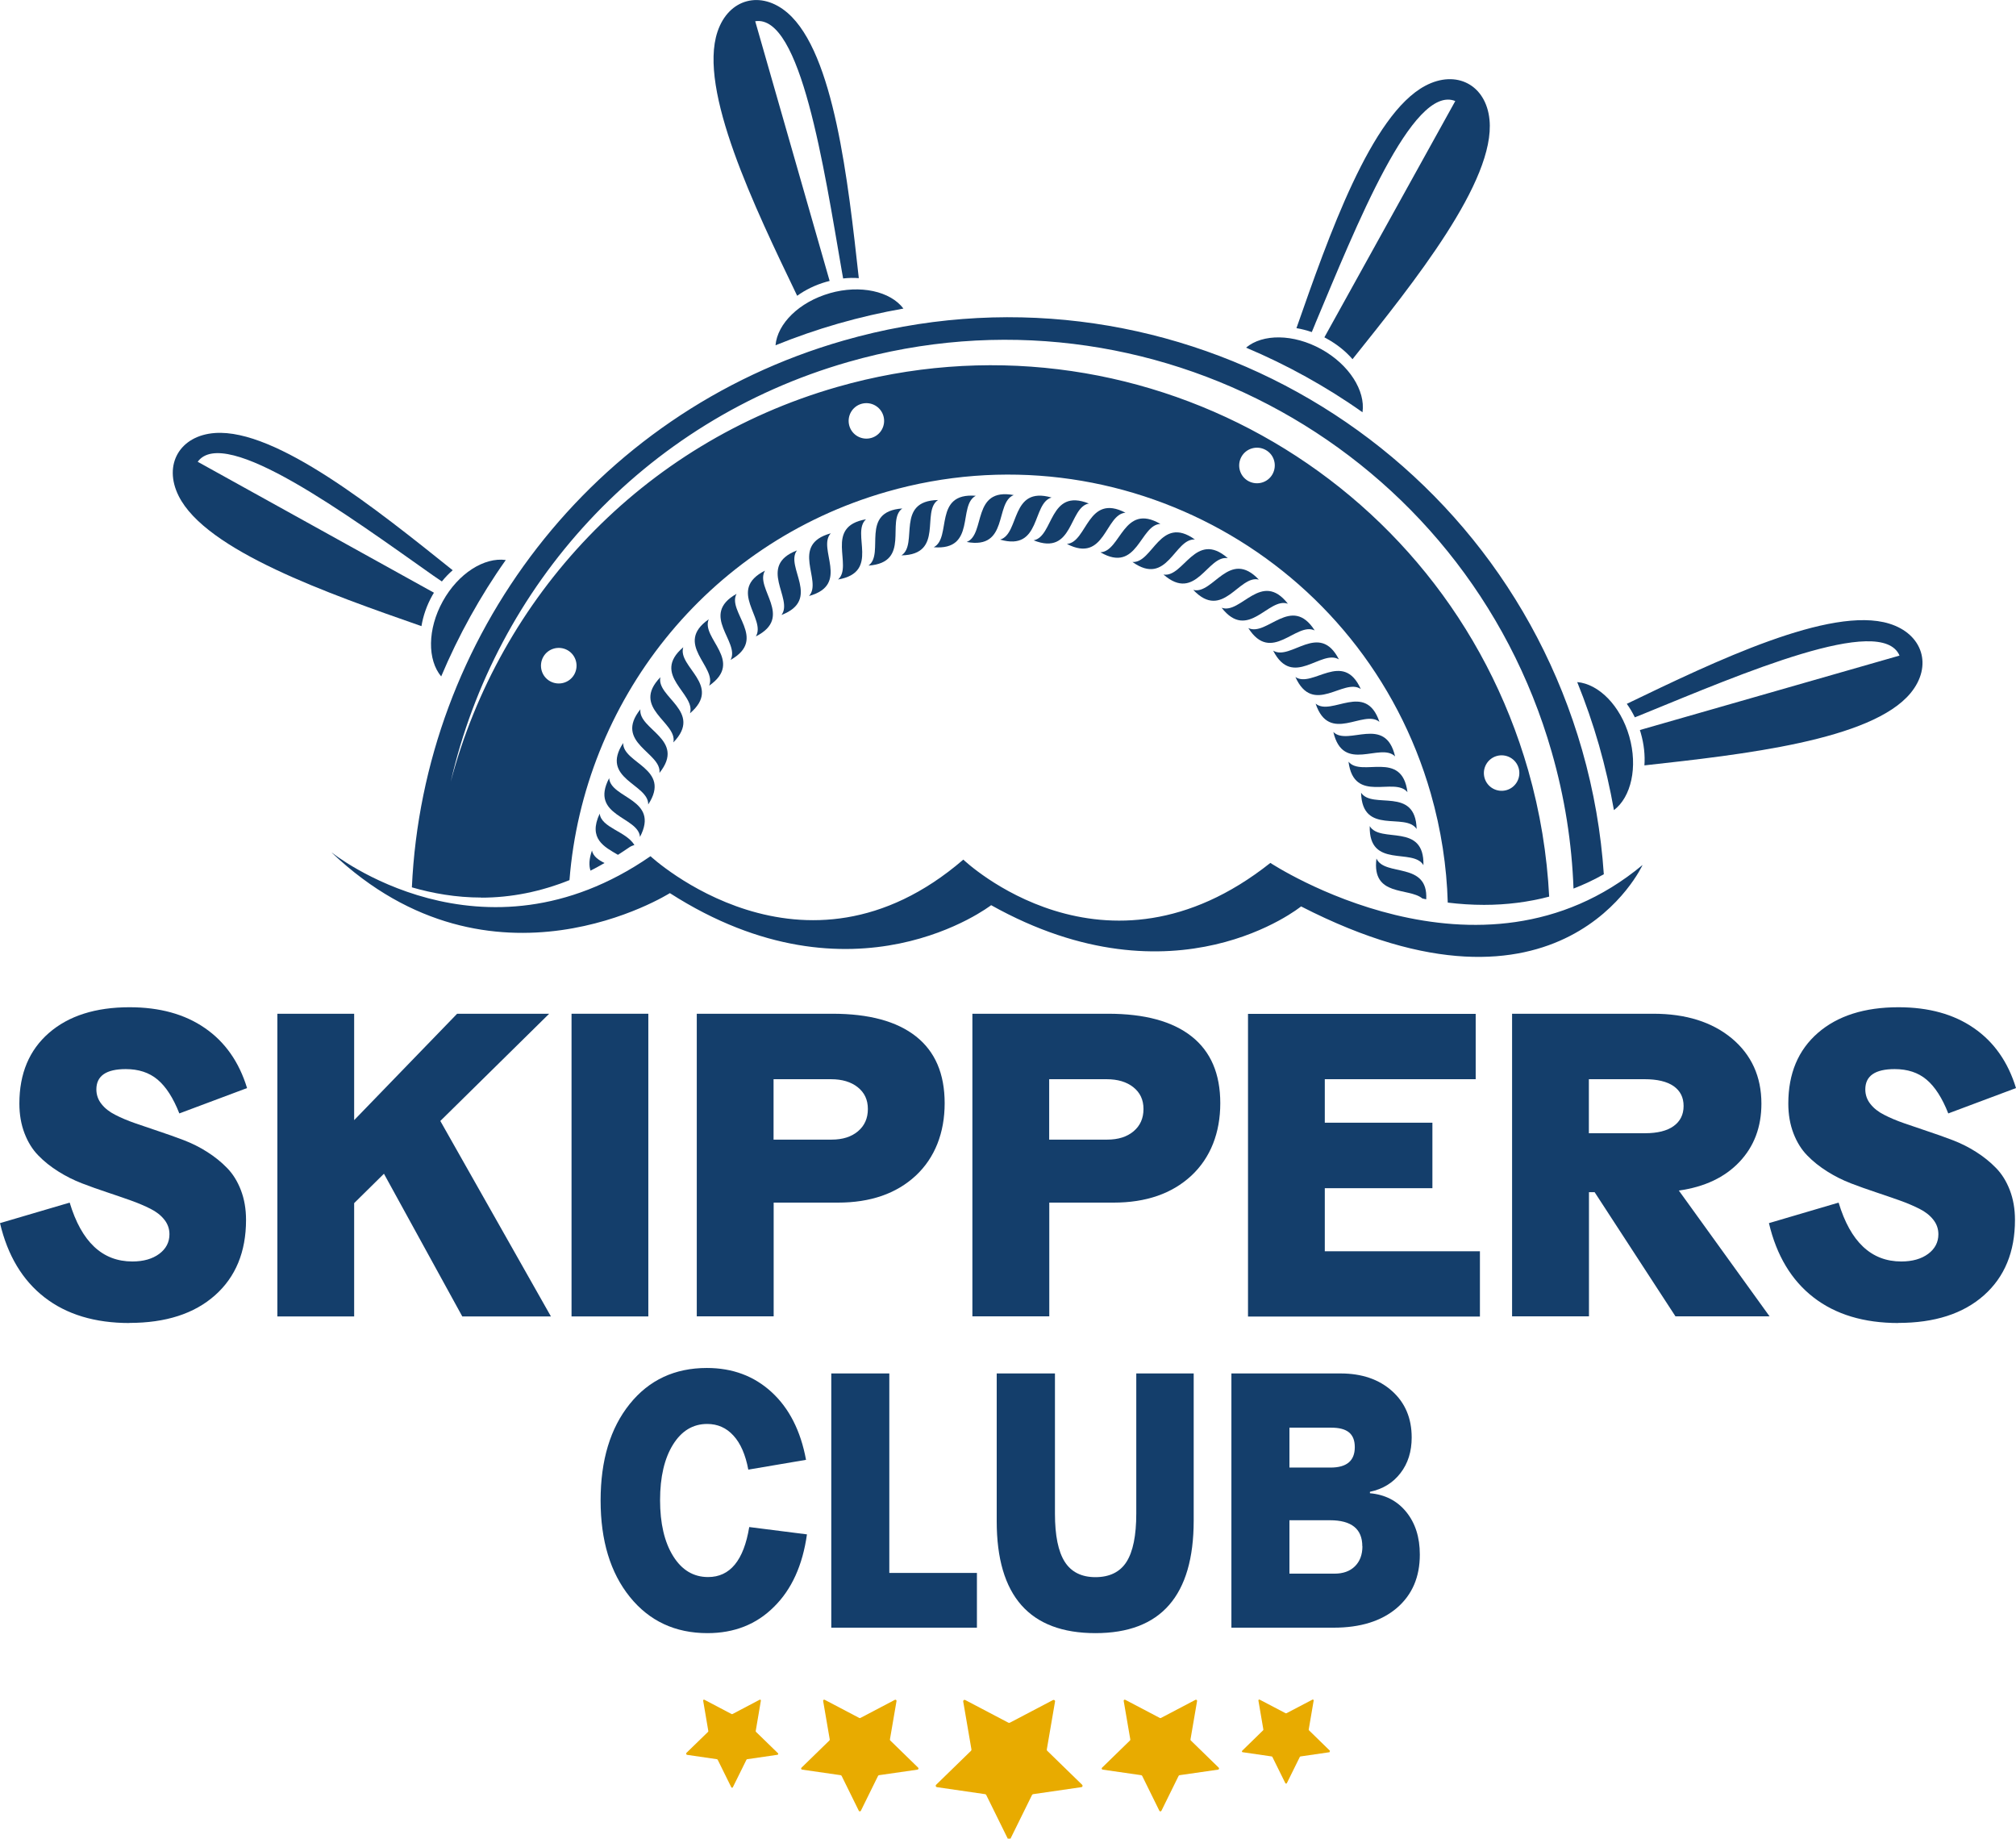
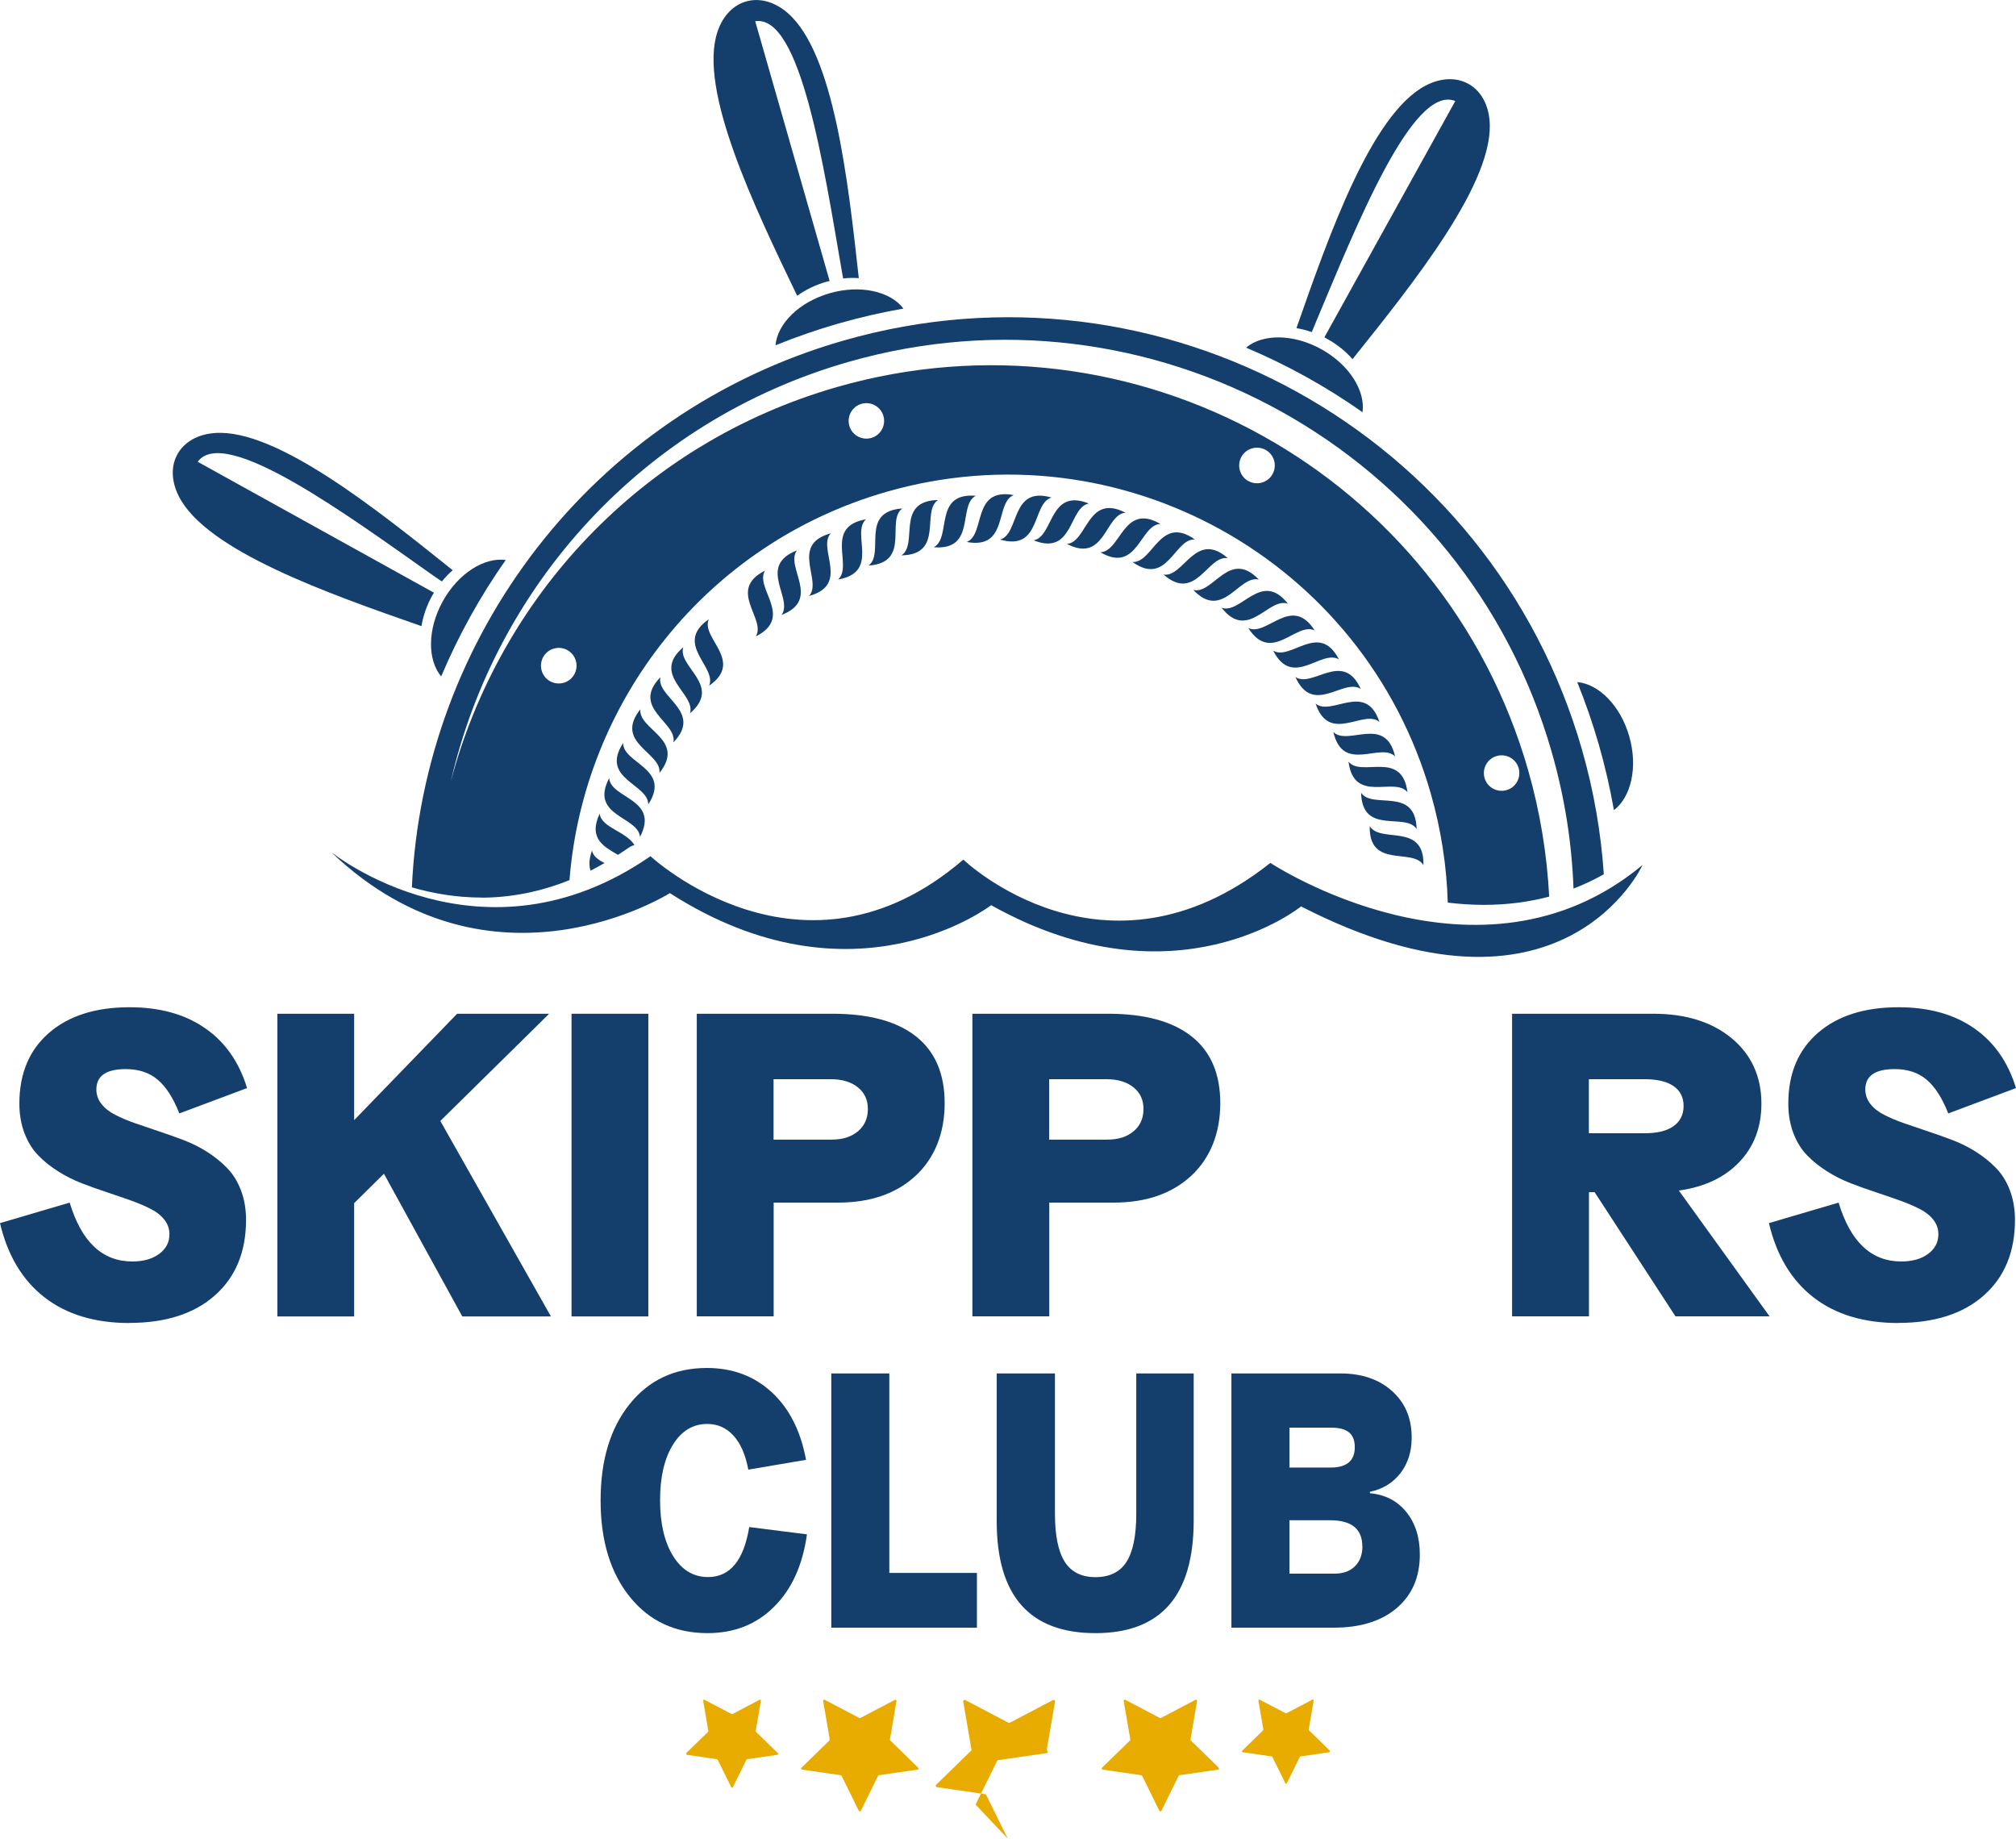
<svg xmlns="http://www.w3.org/2000/svg" id="uuid-ce1d2ec1-373e-45bd-8223-89392d4ac868" data-name="Vrstva 1" viewBox="0 0 195.59 178.34">
  <defs>
    <style>      .uuid-3f0aded9-cc64-4968-a57d-90f03af11985 {        fill: #e8ab00;      }      .uuid-782eae55-0e95-46ee-bcab-ecd539e04590 {        fill: #143e6b;      }    </style>
  </defs>
  <g>
    <path class="uuid-782eae55-0e95-46ee-bcab-ecd539e04590" d="m12.57,128.33c-3.36,0-6.11-.83-8.25-2.49s-3.58-4.06-4.32-7.2l6.76-1.99c1.15,3.81,3.17,5.71,6.08,5.71,1.08,0,1.95-.25,2.61-.74s.99-1.13.99-1.9c0-.53-.17-1.01-.5-1.42-.33-.42-.78-.77-1.34-1.05s-1.2-.56-1.94-.82c-.73-.26-1.5-.52-2.3-.79-.81-.27-1.61-.55-2.41-.86-.8-.31-1.56-.69-2.29-1.15-.73-.46-1.38-.97-1.94-1.55-.56-.57-1.01-1.29-1.34-2.15s-.5-1.82-.5-2.89c0-2.91.96-5.19,2.87-6.85,1.91-1.66,4.52-2.49,7.82-2.49,2.92,0,5.36.67,7.31,2.02,1.95,1.34,3.32,3.29,4.09,5.82l-6.57,2.46c-.59-1.5-1.29-2.59-2.11-3.28s-1.85-1.02-3.09-1.02c-1.9,0-2.85.66-2.85,1.97,0,.53.17,1.01.5,1.42.33.42.78.77,1.34,1.05.56.29,1.2.56,1.92.81.72.25,1.49.51,2.29.78.81.27,1.61.55,2.42.86.81.31,1.57.69,2.29,1.15.72.46,1.36.97,1.92,1.55.56.57,1.01,1.29,1.34,2.15.33.86.5,1.82.5,2.89,0,3.1-1.01,5.54-3.02,7.32-2.01,1.78-4.78,2.67-8.3,2.67Z" />
    <path class="uuid-782eae55-0e95-46ee-bcab-ecd539e04590" d="m34.36,127.69h-7.45v-29.36h7.45v10.32l9.99-10.32h8.93l-10.56,10.4,10.73,18.96h-8.6l-7.6-13.84-2.89,2.85v10.99Z" />
    <path class="uuid-782eae55-0e95-46ee-bcab-ecd539e04590" d="m62.9,98.33v29.36h-7.45v-29.36h7.45Z" />
    <path class="uuid-782eae55-0e95-46ee-bcab-ecd539e04590" d="m67.6,127.69v-29.36h13.16c3.55,0,6.25.73,8.11,2.2,1.86,1.47,2.78,3.63,2.78,6.48s-.94,5.29-2.81,7.03c-1.88,1.74-4.39,2.61-7.54,2.61h-6.24v11.03h-7.45Zm7.45-23.01v5.86h5.63c1.07,0,1.92-.27,2.56-.81.64-.54.96-1.26.96-2.16s-.33-1.59-.98-2.11-1.52-.78-2.6-.78h-5.57Z" />
    <path class="uuid-782eae55-0e95-46ee-bcab-ecd539e04590" d="m94.34,127.69v-29.36h13.16c3.55,0,6.25.73,8.11,2.2,1.86,1.47,2.78,3.63,2.78,6.48s-.94,5.29-2.81,7.03c-1.88,1.74-4.39,2.61-7.54,2.61h-6.24v11.03h-7.45Zm7.45-23.01v5.86h5.63c1.07,0,1.92-.27,2.56-.81.64-.54.96-1.26.96-2.16s-.33-1.59-.98-2.11-1.52-.78-2.6-.78h-5.57Z" />
-     <path class="uuid-782eae55-0e95-46ee-bcab-ecd539e04590" d="m143.17,98.33v6.35h-14.64v4.22h10.44v6.35h-10.44v6.12h15.05v6.33h-22.5v-29.36h22.09Z" />
    <path class="uuid-782eae55-0e95-46ee-bcab-ecd539e04590" d="m146.7,127.69v-29.36h13.7c3.17,0,5.7.8,7.62,2.39,1.91,1.6,2.87,3.71,2.87,6.33,0,2.27-.71,4.15-2.13,5.65-1.42,1.5-3.38,2.43-5.88,2.78l8.8,12.2h-9.13l-7.84-12.04h-.55v12.04h-7.45Zm7.45-23.01v5.24h5.45c1.2,0,2.13-.23,2.77-.69s.97-1.11.97-1.95-.32-1.47-.97-1.93c-.65-.45-1.59-.67-2.81-.67h-5.4Z" />
    <path class="uuid-782eae55-0e95-46ee-bcab-ecd539e04590" d="m184.19,128.33c-3.36,0-6.11-.83-8.25-2.49s-3.58-4.06-4.32-7.2l6.76-1.99c1.15,3.81,3.17,5.71,6.08,5.71,1.08,0,1.95-.25,2.61-.74s.99-1.13.99-1.9c0-.53-.17-1.01-.5-1.42-.33-.42-.78-.77-1.34-1.05s-1.2-.56-1.94-.82c-.73-.26-1.5-.52-2.3-.79-.81-.27-1.61-.55-2.41-.86-.8-.31-1.56-.69-2.29-1.15-.73-.46-1.38-.97-1.94-1.55-.56-.57-1.01-1.29-1.34-2.15s-.5-1.82-.5-2.89c0-2.91.96-5.19,2.87-6.85,1.91-1.66,4.52-2.49,7.82-2.49,2.92,0,5.36.67,7.31,2.02,1.95,1.34,3.32,3.29,4.09,5.82l-6.57,2.46c-.59-1.5-1.29-2.59-2.11-3.28s-1.85-1.02-3.09-1.02c-1.9,0-2.85.66-2.85,1.97,0,.53.17,1.01.5,1.42.33.42.78.77,1.34,1.05.56.29,1.2.56,1.92.81.72.25,1.49.51,2.29.78.81.27,1.61.55,2.42.86.81.31,1.57.69,2.29,1.15.72.46,1.36.97,1.92,1.55.56.57,1.01,1.29,1.34,2.15.33.86.5,1.82.5,2.89,0,3.1-1.01,5.54-3.02,7.32-2.01,1.78-4.78,2.67-8.3,2.67Z" />
    <path class="uuid-782eae55-0e95-46ee-bcab-ecd539e04590" d="m68.64,158.41c-3.13,0-5.64-1.17-7.53-3.51-1.89-2.34-2.84-5.46-2.84-9.36s.94-7.01,2.82-9.35,4.38-3.5,7.49-3.5c2.49,0,4.58.78,6.28,2.34,1.7,1.56,2.82,3.75,3.34,6.57l-5.6.95c-.27-1.44-.75-2.55-1.44-3.3-.69-.76-1.54-1.13-2.55-1.13-1.38,0-2.49.67-3.32,2.01-.83,1.34-1.25,3.14-1.25,5.38s.42,4.07,1.27,5.43c.84,1.35,1.97,2.03,3.39,2.03,2.13,0,3.46-1.62,3.99-4.85l5.6.71c-.42,3-1.49,5.35-3.2,7.03-1.7,1.7-3.85,2.55-6.45,2.55Z" />
    <path class="uuid-782eae55-0e95-46ee-bcab-ecd539e04590" d="m80.65,133.22h5.63v19.35h8.5v5.31h-14.13v-24.66Z" />
    <path class="uuid-782eae55-0e95-46ee-bcab-ecd539e04590" d="m106.28,158.41c-6.39,0-9.58-3.62-9.58-10.85v-14.34h5.65v13.6c0,2.12.32,3.68.95,4.67s1.63,1.49,2.98,1.49,2.38-.49,3.01-1.48.95-2.55.95-4.68v-13.6h5.57v14.27c0,7.28-3.18,10.92-9.53,10.92Z" />
    <path class="uuid-782eae55-0e95-46ee-bcab-ecd539e04590" d="m136.96,139.43c0,1.36-.36,2.52-1.09,3.46-.73.95-1.72,1.55-2.96,1.81v.14c1.47.13,2.64.73,3.52,1.81.88,1.08,1.32,2.46,1.32,4.14,0,2.18-.74,3.9-2.23,5.18-1.49,1.27-3.53,1.91-6.13,1.91h-9.92v-24.66h10.59c2.06,0,3.73.57,5,1.71s1.9,2.64,1.9,4.5Zm-11.86-.95v3.87h3.99c1.57,0,2.35-.66,2.35-1.98s-.76-1.89-2.29-1.89h-4.05Zm7.07,11.51c0-1.69-1.05-2.53-3.14-2.53h-3.93v5.18h4.38c.82,0,1.48-.23,1.97-.71.48-.47.73-1.12.73-1.94Z" />
  </g>
  <g>
-     <path class="uuid-3f0aded9-cc64-4968-a57d-90f03af11985" d="m97.77,178.34l-2.09-4.24s-.06-.07-.1-.07l-4.68-.68c-.11-.02-.16-.15-.08-.23l3.39-3.3s.05-.08.04-.12l-.8-4.66c-.02-.11.1-.2.2-.14l4.19,2.2s.09.02.13,0l4.19-2.2c.1-.05.22.03.2.14l-.8,4.66s0,.09.04.12l3.39,3.3c.08.08.04.22-.08.23l-4.68.68s-.08.03-.1.07l-2.09,4.24" />
+     <path class="uuid-3f0aded9-cc64-4968-a57d-90f03af11985" d="m97.77,178.34l-2.09-4.24s-.06-.07-.1-.07l-4.68-.68c-.11-.02-.16-.15-.08-.23l3.39-3.3s.05-.08.04-.12l-.8-4.66c-.02-.11.1-.2.2-.14l4.19,2.2s.09.02.13,0l4.19-2.2c.1-.05.22.03.2.14l-.8,4.66s0,.09.04.12c.08.08.04.22-.08.23l-4.68.68s-.08.03-.1.07l-2.09,4.24" />
    <path class="uuid-3f0aded9-cc64-4968-a57d-90f03af11985" d="m83.47,166.64l3.35-1.76c.08-.04.17.03.16.11l-.64,3.73s0,.07.03.1l2.71,2.64c.06.06.03.17-.06.19l-3.75.54s-.07.03-.08.06l-1.67,3.39c-.04.08-.16.08-.2,0l-1.67-3.39s-.05-.05-.08-.06l-3.75-.54c-.09-.01-.13-.12-.06-.19l2.71-2.64s.04-.06.03-.1l-.64-3.73c-.02-.09.08-.16.16-.11l3.35,1.76s.07.02.1,0Z" />
    <path class="uuid-3f0aded9-cc64-4968-a57d-90f03af11985" d="m112.63,166.64l3.35-1.76c.08-.04.17.03.16.11l-.64,3.73s0,.07.03.1l2.71,2.64c.06.06.03.17-.06.19l-3.75.54s-.07.03-.08.06l-1.67,3.39c-.04.08-.16.08-.2,0l-1.67-3.39s-.05-.05-.08-.06l-3.75-.54c-.09-.01-.13-.12-.06-.19l2.71-2.64s.04-.06.03-.1l-.64-3.73c-.02-.09.08-.16.16-.11l3.35,1.76s.07.02.1,0Z" />
    <path class="uuid-3f0aded9-cc64-4968-a57d-90f03af11985" d="m66.56,170.06l2.14-2.08s.03-.05.02-.08l-.5-2.94c-.01-.07.06-.12.12-.09l2.64,1.39s.05.01.08,0l2.64-1.39c.06-.03.14.02.12.09l-.5,2.94s0,.06.02.08l2.14,2.08c.05.05.02.14-.05.15l-2.95.43s-.05.02-.06.05l-1.32,2.67c-.03.06-.12.06-.15,0l-1.32-2.67s-.04-.04-.06-.05l-2.95-.43" />
    <path class="uuid-3f0aded9-cc64-4968-a57d-90f03af11985" d="m128.99,169.96l-2.82.41s-.05.02-.06.04l-1.26,2.55c-.03.06-.12.06-.15,0l-1.26-2.55s-.04-.04-.06-.04l-2.82-.41c-.07,0-.09-.09-.05-.14l2.04-1.99s.03-.05.02-.07l-.48-2.81c-.01-.07.06-.12.12-.09l2.52,1.32s.05.01.08,0l2.52-1.32c.06-.03.13.02.12.09l-.48,2.81s0,.05.02.07l2.04,1.99" />
  </g>
  <g>
    <g>
      <path class="uuid-782eae55-0e95-46ee-bcab-ecd539e04590" d="m46.68,87.07c2.92,0,5.78-.58,8.57-1.7,1.36-17.24,13.18-32.62,30.78-37.67,22.65-6.5,46.28,6.6,52.78,29.26,1.01,3.53,1.55,7.08,1.65,10.59,1.15.14,2.32.22,3.52.22,2.2,0,4.31-.27,6.32-.8-.21-4.07-.87-8.17-2.04-12.26-8.25-28.78-38.27-45.42-67.05-37.17-19.03,5.46-32.75,20.44-37.48,38.28,4.35-18.93,18.58-34.98,38.57-40.71,29.29-8.4,59.84,8.54,68.24,37.82,1.27,4.42,1.96,8.86,2.12,13.26,1.01-.39,1.99-.85,2.94-1.39-.27-4.01-.96-8.04-2.11-12.06-8.82-30.75-40.89-48.53-71.64-39.71-24.53,7.03-40.79,28.88-41.89,53.04,2,.58,4.28.99,6.75.99Zm98.53-13.74c.92-.26,1.87.27,2.13,1.18.26.92-.27,1.87-1.18,2.13-.92.26-1.87-.27-2.13-1.18-.26-.92.27-1.87,1.18-2.13Zm-24.77-29.02c.46-.83,1.51-1.13,2.35-.67s1.13,1.51.67,2.35c-.46.83-1.51,1.13-2.35.67-.83-.46-1.13-1.51-.67-2.35Zm-36.86-5.14c.92-.26,1.87.27,2.13,1.18.26.92-.27,1.87-1.18,2.13-.92.26-1.87-.27-2.13-1.18-.26-.92.27-1.87,1.18-2.13Zm-30.88,24.56c.46-.83,1.51-1.13,2.35-.67.83.46,1.13,1.51.67,2.35-.46.83-1.51,1.13-2.35.67-.83-.46-1.13-1.51-.67-2.35Z" />
      <path class="uuid-782eae55-0e95-46ee-bcab-ecd539e04590" d="m80.19,27.33c.1-.03.2-.06.3-.08l-7.22-25.19c4.43-.69,6.67,14.23,8.4,24.22.02.1.08.43.13.73.52-.06,1.03-.07,1.52-.03-1.04-9.41-2.4-21.82-6.9-25.72-2.57-2.23-5.73-1.41-6.81,1.82-1.89,5.64,3.59,17,7.73,25.61.8-.58,1.76-1.05,2.84-1.36Z" />
      <path class="uuid-782eae55-0e95-46ee-bcab-ecd539e04590" d="m127.61,31.38c3.93-9.35,9.44-23.25,13.58-21.58l-12.7,22.92c.09.05.18.1.27.15.98.54,1.81,1.22,2.46,1.97,5.97-7.46,13.87-17.29,13.29-23.22-.33-3.39-3.22-4.9-6.23-3.3-5.26,2.79-9.37,14.57-12.5,23.51.49.08.99.21,1.49.38.11-.27.27-.67.34-.82Z" />
      <path class="uuid-782eae55-0e95-46ee-bcab-ecd539e04590" d="m156.58,78.58c1.67-1.26,2.34-4.17,1.49-7.15-.85-2.98-2.96-5.09-5.05-5.27.8,1.98,1.51,4.02,2.11,6.11.6,2.1,1.08,4.2,1.45,6.3Z" />
      <path class="uuid-782eae55-0e95-46ee-bcab-ecd539e04590" d="m132.19,39.98c.29-2.08-1.29-4.61-4-6.11-2.71-1.5-5.69-1.5-7.3-.15,1.99.84,3.93,1.78,5.82,2.83,1.89,1.05,3.72,2.19,5.48,3.44Z" />
      <path class="uuid-782eae55-0e95-46ee-bcab-ecd539e04590" d="m42.8,65.62c.84-1.99,1.78-3.93,2.83-5.82,1.05-1.89,2.19-3.72,3.44-5.48-2.08-.29-4.61,1.29-6.11,4-1.5,2.71-1.5,5.69-.15,7.3Z" />
      <path class="uuid-782eae55-0e95-46ee-bcab-ecd539e04590" d="m80.51,28.44c-2.98.85-5.09,2.96-5.27,5.05,1.98-.8,4.02-1.51,6.11-2.11,2.1-.6,4.2-1.08,6.3-1.45-1.26-1.67-4.17-2.34-7.15-1.49Z" />
      <path class="uuid-782eae55-0e95-46ee-bcab-ecd539e04590" d="m40.89,60.73c.16-.97.5-1.99,1.05-2.97.05-.09.1-.18.16-.27l-22.92-12.7c2.62-3.59,14.55,5.18,22.84,11.03.18.12.58.4.85.58.33-.41.68-.77,1.05-1.09-7.39-5.92-17.12-13.73-23.06-13.31-3.4.24-5.05,3.05-3.53,6.1,2.65,5.33,14.56,9.49,23.58,12.64Z" />
-       <path class="uuid-782eae55-0e95-46ee-bcab-ecd539e04590" d="m183.29,60.49c-5.69-1.75-16.93,3.67-25.46,7.78.29.4.55.84.78,1.31.3-.12.74-.29.92-.37,9.39-3.83,23.02-9.71,24.76-5.62l-25.19,7.22c.03.1.06.2.09.3.31,1.08.42,2.15.35,3.13,9.5-1.05,22.03-2.42,25.82-7.01,2.17-2.63,1.19-5.74-2.07-6.74Z" />
    </g>
    <path class="uuid-782eae55-0e95-46ee-bcab-ecd539e04590" d="m32.21,82.71s14.54,11.65,30.9.34c0,0,14.78,13.74,30.35.33,0,0,13.67,13.1,29.79.32,0,0,20.26,13.39,36.11.2,0,0-7.76,17.03-33.13,4.02,0,0-12.17,9.89-30.07-.12,0,0-13.29,10.3-31.17-1.17,0,0-17.2,10.88-32.79-3.91Z" />
    <g>
      <path class="uuid-782eae55-0e95-46ee-bcab-ecd539e04590" d="m87.54,49.32c-4.17.29-1.66,4.37-3.28,5.54,4.17-.29,1.66-4.37,3.28-5.54Z" />
      <path class="uuid-782eae55-0e95-46ee-bcab-ecd539e04590" d="m84.02,50.37c-4.12.71-1.22,4.51-2.71,5.84,4.12-.71,1.22-4.51,2.71-5.84Z" />
      <path class="uuid-782eae55-0e95-46ee-bcab-ecd539e04590" d="m80.6,51.73c-4.03,1.11-.76,4.61-2.11,6.08,4.03-1.11.76-4.61,2.11-6.08Z" />
      <path class="uuid-782eae55-0e95-46ee-bcab-ecd539e04590" d="m90.59,53.08c4.16.34,2.3-4.07,4.08-4.99-4.16-.34-2.3,4.07-4.08,4.99Z" />
      <path class="uuid-782eae55-0e95-46ee-bcab-ecd539e04590" d="m97.03,52.34c4.01,1.16,3.07-3.53,4.99-4.08-4.01-1.16-3.07,3.53-4.99,4.08Z" />
      <path class="uuid-782eae55-0e95-46ee-bcab-ecd539e04590" d="m93.79,52.57c4.11.76,2.7-3.82,4.56-4.55-4.11-.76-2.7,3.82-4.56,4.55Z" />
      <path class="uuid-782eae55-0e95-46ee-bcab-ecd539e04590" d="m91.01,48.5c-4.18.08-1.88,4.28-3.55,5.37,4.18-.08,1.88-4.28,3.55-5.37Z" />
      <path class="uuid-782eae55-0e95-46ee-bcab-ecd539e04590" d="m63.98,74.97c2.61-3.26-2.08-4.19-1.85-6.17-2.61,3.26,2.08,4.19,1.85,6.17Z" />
      <path class="uuid-782eae55-0e95-46ee-bcab-ecd539e04590" d="m100.28,52.41c3.88,1.55,3.4-3.21,5.36-3.57-3.88-1.55-3.4,3.21-5.36,3.57Z" />
      <path class="uuid-782eae55-0e95-46ee-bcab-ecd539e04590" d="m65.33,72.01c2.91-3-1.68-4.37-1.26-6.32-2.91,3,1.68,4.37,1.26,6.32Z" />
      <path class="uuid-782eae55-0e95-46ee-bcab-ecd539e04590" d="m66.94,69.19c3.18-2.71-1.25-4.5-.65-6.41-3.18,2.71,1.25,4.5.65,6.41Z" />
      <path class="uuid-782eae55-0e95-46ee-bcab-ecd539e04590" d="m62.89,78.03c2.29-3.49-2.47-3.97-2.43-5.96-2.29,3.49,2.47,3.97,2.43,5.96Z" />
      <path class="uuid-782eae55-0e95-46ee-bcab-ecd539e04590" d="m75.82,59.65c3.9-1.5.31-4.67,1.5-6.26-3.9,1.5-.31,4.67-1.5,6.26Z" />
      <path class="uuid-782eae55-0e95-46ee-bcab-ecd539e04590" d="m68.8,66.51c3.43-2.39-.82-4.6-.04-6.44-3.43,2.39.82,4.6.04,6.44Z" />
      <path class="uuid-782eae55-0e95-46ee-bcab-ecd539e04590" d="m73.33,61.73c3.73-1.88-.15-4.67.89-6.38-3.73,1.88.15,4.67-.89,6.38Z" />
-       <path class="uuid-782eae55-0e95-46ee-bcab-ecd539e04590" d="m70.88,64.01c3.64-2.05-.37-4.66.58-6.41-3.64,2.05.37,4.66-.58,6.41Z" />
      <path class="uuid-782eae55-0e95-46ee-bcab-ecd539e04590" d="m132.05,76.89c.11,4.18,4.29,1.86,5.39,3.52-.11-4.18-4.29-1.86-5.39-3.52Z" />
      <path class="uuid-782eae55-0e95-46ee-bcab-ecd539e04590" d="m62.09,81.18c1.94-3.7-2.84-3.71-2.99-5.7-1.94,3.7,2.84,3.71,2.99,5.7Z" />
      <path class="uuid-782eae55-0e95-46ee-bcab-ecd539e04590" d="m130.83,73.88c.53,4.15,4.46,1.41,5.72,2.96-.53-4.15-4.46-1.41-5.72-2.96Z" />
      <path class="uuid-782eae55-0e95-46ee-bcab-ecd539e04590" d="m132.89,80.13c-.1,4.18,4.19,2.07,5.21,3.79.1-4.18-4.19-2.07-5.21-3.79Z" />
      <path class="uuid-782eae55-0e95-46ee-bcab-ecd539e04590" d="m129.36,71c.94,4.07,4.58.96,5.99,2.37-.94-4.07-4.58-.96-5.99-2.37Z" />
      <path class="uuid-782eae55-0e95-46ee-bcab-ecd539e04590" d="m103.51,52.76c3.71,1.92,3.69-2.87,5.68-3.03-3.71-1.92-3.69,2.87-5.68,3.03Z" />
-       <path class="uuid-782eae55-0e95-46ee-bcab-ecd539e04590" d="m133.54,83.29c-.47,3.74,3.13,2.76,4.46,3.86.12.02.24.05.37.08.21-3.68-4.01-2.18-4.82-3.94Z" />
      <path class="uuid-782eae55-0e95-46ee-bcab-ecd539e04590" d="m127.64,68.25c1.33,3.96,4.65.5,6.19,1.77-1.33-3.96-4.65-.5-6.19-1.77Z" />
      <path class="uuid-782eae55-0e95-46ee-bcab-ecd539e04590" d="m109.87,54.51c3.4,2.43,4.07-2.31,6.06-2.18-3.4-2.43-4.07,2.31-6.06,2.18Z" />
      <path class="uuid-782eae55-0e95-46ee-bcab-ecd539e04590" d="m112.88,55.73c3.15,2.75,4.27-1.91,6.24-1.59-3.15-2.75-4.27,1.91-6.24,1.59Z" />
      <path class="uuid-782eae55-0e95-46ee-bcab-ecd539e04590" d="m115.77,57.22c2.87,3.03,4.43-1.49,6.36-1-2.87-3.03-4.43,1.49-6.36,1Z" />
      <path class="uuid-782eae55-0e95-46ee-bcab-ecd539e04590" d="m106.76,53.57c3.61,2.1,3.83-2.68,5.82-2.75-3.61-2.1-3.83,2.68-5.82,2.75Z" />
      <path class="uuid-782eae55-0e95-46ee-bcab-ecd539e04590" d="m118.52,58.95c2.57,3.29,4.55-1.07,6.43-.39-2.57-3.29-4.55,1.07-6.43.39Z" />
      <path class="uuid-782eae55-0e95-46ee-bcab-ecd539e04590" d="m125.68,65.67c1.72,3.81,4.68.05,6.34,1.16-1.72-3.81-4.68-.05-6.34-1.16Z" />
      <path class="uuid-782eae55-0e95-46ee-bcab-ecd539e04590" d="m123.52,63.11c1.9,3.72,4.67-.18,6.38.85-1.9-3.72-4.67.18-6.38-.85Z" />
      <path class="uuid-782eae55-0e95-46ee-bcab-ecd539e04590" d="m121.11,60.92c2.25,3.52,4.63-.63,6.44.23-2.25-3.52-4.63.63-6.44-.23Z" />
      <path class="uuid-782eae55-0e95-46ee-bcab-ecd539e04590" d="m59.96,82.91c.35-.23.71-.45,1.06-.7.15-.11.34-.19.53-.25-.83-1.34-3.2-1.66-3.37-3.04-1.14,2.44.45,3.22,1.78,4Z" />
      <path class="uuid-782eae55-0e95-46ee-bcab-ecd539e04590" d="m58.65,83.71c-.6-.3-1.09-.64-1.22-1.21-.29.84-.3,1.46-.14,1.95.46-.23.91-.48,1.36-.74Z" />
    </g>
  </g>
</svg>